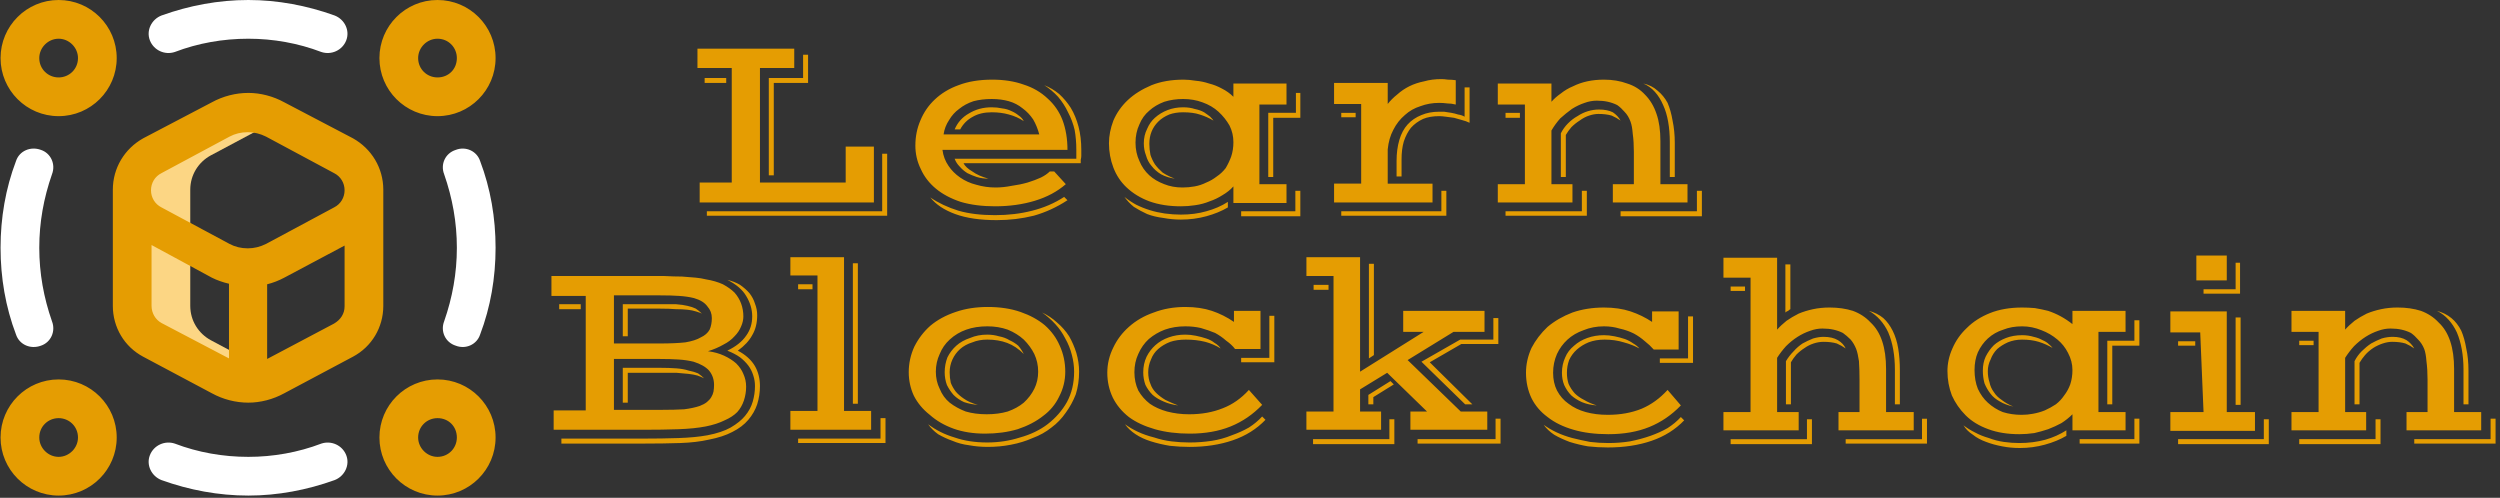
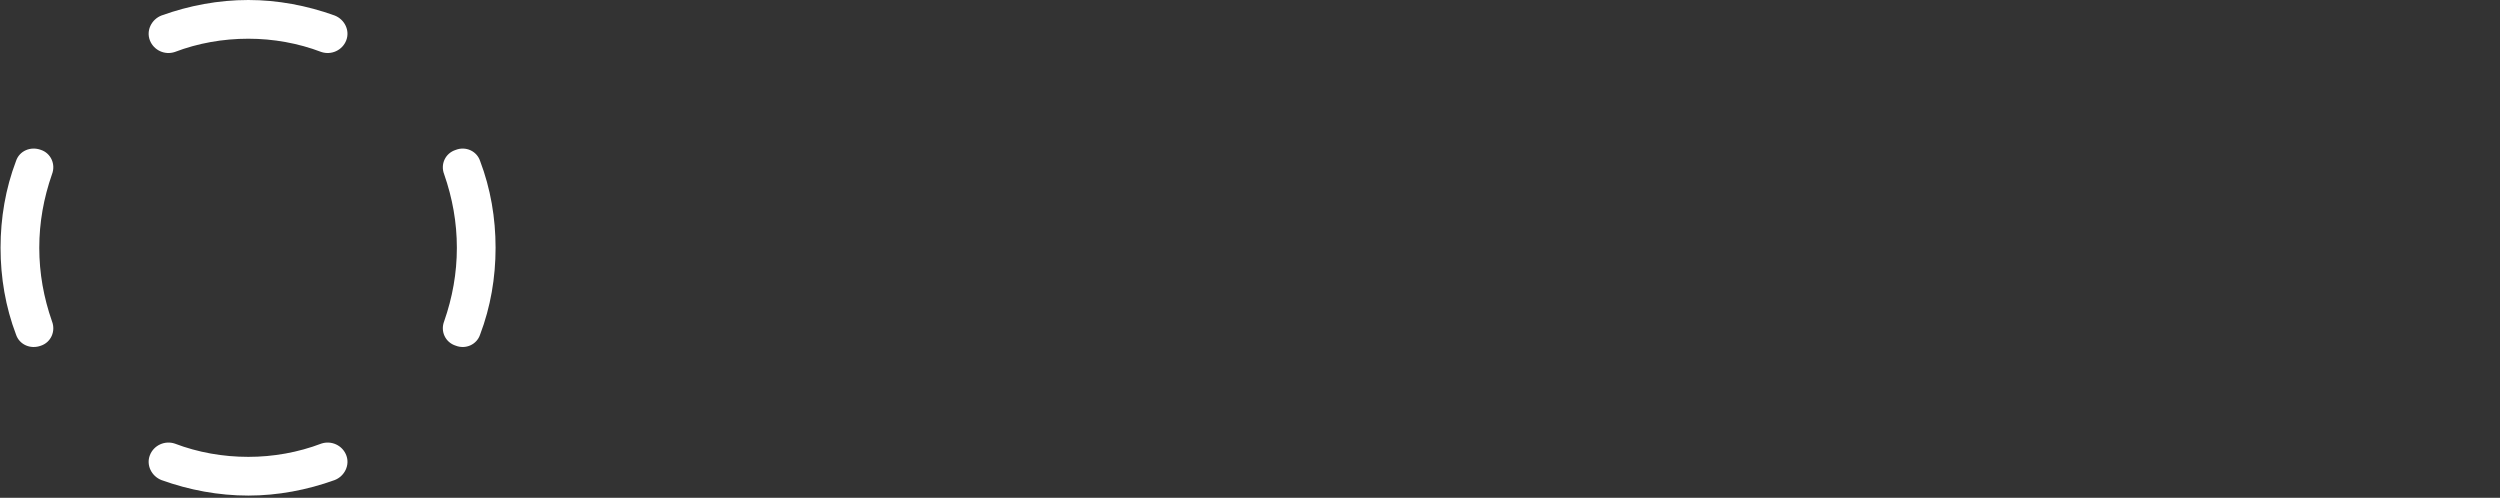
<svg xmlns="http://www.w3.org/2000/svg" width="452" height="90" version="1.2">
  <rect width="100%" height="100%" fill="#333333" stroke="none" />
  <style>.b{fill:#fff}.c{fill:#e59d02}</style>
-   <path d="M38.1 61.5c-2.2-1.2-3.7-3.5-3.7-6.2v-21c0-2.7 1.5-5 3.7-6.2l12-6.4-.3-.2c-1.5-.7-3.2-1.2-4.9-1.2-1.8 0-3.5.5-5 1.2l-12.3 6.6c-2.2 1.2-3.7 3.5-3.7 6.2v21c0 2.7 1.5 5 3.7 6.2L39.9 68c1.5.8 3.2 1.3 5 1.3 1.7 0 3.4-.5 4.9-1.3l.3-.1z" style="fill:#fcd684" />
  <path d="M7.4 27.1c-1.9-.7-3.9.2-4.5 2C1 34.1.1 39.4.1 44.8c0 5.4.9 10.7 2.8 15.7.6 1.8 2.6 2.7 4.5 2 1.8-.6 2.7-2.6 2-4.4-1.5-4.3-2.3-8.7-2.3-13.3 0-4.6.8-9 2.3-13.3.7-1.8-.2-3.8-2-4.4zM27.1 7.3c.7 1.8 2.7 2.7 4.5 2.1C35.8 7.8 40.3 7 44.9 7c4.5 0 9 .8 13.2 2.4 1.8.6 3.8-.3 4.5-2.1.7-1.8-.3-3.8-2.1-4.5C55.5 1 50.2 0 44.9 0c-5.4 0-10.7 1-15.7 2.8-1.8.7-2.8 2.7-2.1 4.5zM82.4 27.1c-1.9.6-2.8 2.6-2.1 4.4 1.5 4.3 2.3 8.7 2.3 13.3 0 4.6-.8 9-2.3 13.3-.7 1.8.2 3.8 2.1 4.4 1.8.7 3.8-.2 4.4-2 1.9-5 2.8-10.3 2.8-15.7 0-5.4-.9-10.7-2.8-15.7-.6-1.8-2.6-2.7-4.4-2zM60.5 86.8c1.8-.7 2.8-2.7 2.1-4.5-.7-1.8-2.7-2.7-4.5-2.1-4.2 1.6-8.7 2.4-13.2 2.4-4.6 0-9.1-.8-13.3-2.4-1.8-.6-3.8.3-4.5 2.1-.7 1.8.3 3.8 2.1 4.5 5 1.8 10.3 2.8 15.7 2.8 5.3 0 10.6-1 15.6-2.8z" class="b" />
-   <path d="m25.9 64.5 12.4 6.6c2 1.1 4.3 1.7 6.6 1.7 2.2 0 4.5-.6 6.5-1.7l12.4-6.6c3.4-1.8 5.5-5.3 5.5-9.2v-21c0-3.9-2.1-7.4-5.5-9.3l-12.4-6.5c-2-1.1-4.3-1.7-6.5-1.7-2.3 0-4.6.6-6.6 1.7L25.9 25c-3.4 1.9-5.5 5.4-5.5 9.3v21c0 3.9 2.1 7.4 5.5 9.2zm3.3-6.1c-1.1-.6-1.8-1.8-1.8-3.1v-11l10.9 5.9q1.4.7 3.1 1.1v13.5zm31.2.1-12.1 6.4V51.4q1.6-.4 3.1-1.2l10.9-5.8v11c0 1.3-.7 2.4-1.9 3.1zM29.2 31.3l12.3-6.6q1.5-.8 3.3-.8 1.7 0 3.3.8l12.3 6.6c1.2.6 1.9 1.8 1.9 3.1s-.7 2.5-1.9 3.1l-12.3 6.6q-1.6.8-3.3.8-1.8 0-3.3-.8l-12.3-6.6c-1.2-.6-1.9-1.8-1.9-3.1s.7-2.5 1.9-3.1zM10.6 0C4.8 0 .1 4.7.1 10.5S4.8 21 10.6 21s10.5-4.7 10.5-10.5S16.4 0 10.6 0zm0 14c-1.9 0-3.5-1.5-3.5-3.5C7.1 8.6 8.7 7 10.6 7s3.5 1.6 3.5 3.5c0 2-1.6 3.5-3.5 3.5zM10.6 89.6c5.8 0 10.5-4.7 10.5-10.5s-4.7-10.5-10.5-10.5S.1 73.3.1 79.1s4.7 10.5 10.5 10.5zm0-14c1.9 0 3.5 1.5 3.5 3.5 0 1.9-1.6 3.5-3.5 3.5S7.1 81 7.1 79.1c0-2 1.6-3.5 3.5-3.5zM79.1 68.6c-5.8 0-10.5 4.7-10.5 10.5s4.7 10.5 10.5 10.5 10.5-4.7 10.5-10.5-4.7-10.5-10.5-10.5zm0 14c-1.9 0-3.5-1.6-3.5-3.5 0-2 1.6-3.5 3.5-3.5 2 0 3.5 1.5 3.5 3.5 0 1.9-1.5 3.5-3.5 3.5zM79.1 0c-5.8 0-10.5 4.7-10.5 10.5S73.3 21 79.1 21s10.5-4.7 10.5-10.5S84.9 0 79.1 0zm0 14c-1.9 0-3.5-1.5-3.5-3.5 0-1.9 1.6-3.5 3.5-3.5 2 0 3.5 1.6 3.5 3.5 0 2-1.5 3.5-3.5 3.5zM126.5 36.6V33h5.8V12.3h-6.2V8.8h17.5v3.5h-6.2V33h15.5v-6.5h5.1v10.1zm12.5-4.9V14.1h6.2V9.9h.9V15h-6.2v16.7zM127.4 15v-.9h3.9v.9zm.4 23.2h31.7V27.8h.9V39h-32.6zm37.7-11.9q0-2.4.9-4.5.9-2.2 2.6-3.8 1.8-1.7 4.3-2.6 2.6-1 6.1-1 3.2 0 5.7.9 2.5.8 4.3 2.5 1.8 1.6 2.7 3.9.9 2.4.9 5.4h-22.6q.2 1.6 1.1 2.9.8 1.2 2.1 2.1 1.3.9 2.9 1.3 1.7.5 3.5.5 1.4 0 2.9-.3 1.5-.2 2.9-.6 1.3-.4 2.4-.9 1-.5 1.6-1.1h.8l2.1 2.3q-2.3 2-5.6 3t-7.2 1q-3.5 0-6.2-.8-2.7-.9-4.5-2.4-1.8-1.5-2.7-3.5-1-2-1-4.3zm7.1 2.4h22v-1.6q0-1.9-.3-3.6-.4-1.7-1.2-3.2-.7-1.5-1.8-2.8-1.1-1.2-2.5-2.1 1.5.6 2.7 1.6 1.2 1.1 2.1 2.5.9 1.5 1.4 3.4.5 1.9.5 4.2v1.1q0 .3-.1.7v.6h-21.2q.4.8 1.6 1.5 1.1.8 2.9 1.3-1.1 0-2.1-.3-.9-.3-1.7-.7-.8-.5-1.4-1.2-.6-.6-.9-1.4zm-2-4.4h17.3q-.4-1.5-1.1-2.7-.8-1.2-1.9-2-1.1-.9-2.5-1.3t-3.1-.4q-1.8 0-3.3.4-1.5.5-2.6 1.4-1.1.8-1.8 2-.8 1.2-1 2.6zm3-.9h-1q.8-1.9 2.6-2.9 1.8-1.1 4.1-1.1 1 0 1.9.2.9.1 1.7.5.7.3 1.3.8.6.4.9 1-1.2-.8-2.7-1.2-1.4-.4-3.1-.4-2 0-3.4.8-1.5.8-2.3 2.3zm-5.4 12.3q2.2 1.5 5.1 2.4 2.8.8 6.6.8 3.6 0 6.7-.8 3.2-.8 5.8-2.5l.6.6q-2.9 1.9-6.1 2.8-3.2.8-6.7.8-4.5 0-7.5-1.1t-4.5-3zm32.3-9.8q0-2 .8-4.1.9-2.1 2.6-3.7 1.7-1.6 4.3-2.7 2.5-1 5.8-1 1 0 2.2.2 1.2.1 2.4.5 1.2.3 2.3.9 1.2.6 2.1 1.5v-2.4h9.6v3.8h-4.9v14.4h4.9v3.4H223v-3q-.8.9-2 1.6-1.1.7-2.3 1.1-1.2.5-2.6.7-1.3.2-2.6.2-3.2 0-5.7-.9-2.4-.9-4.1-2.5-1.6-1.5-2.4-3.6-.8-2.1-.8-4.4zm28.8 6.1V20.4h5v-3.6h.8v4.5h-4.9V32zm-24-6.2q0 1.8.7 3.3.6 1.5 1.8 2.6 1.1 1 2.7 1.6 1.5.6 3.3.6 1.1 0 2.2-.2t2.1-.7q1-.4 1.9-1.1.9-.6 1.6-1.5.6-1 1-2.1.4-1.2.4-2.6 0-1.6-.7-3-.8-1.4-2-2.5t-2.9-1.7q-1.6-.6-3.5-.6-1.8 0-3.4.5-1.6.6-2.7 1.6-1.2 1-1.8 2.5-.7 1.5-.7 3.3zm1.5.1q0-1.4.6-2.6.5-1.2 1.4-2 1-.9 2.3-1.4 1.3-.5 2.8-.5 1.2 0 2.1.3 1 .2 1.7.6.6.4 1.1.8.4.4.6.7-1.2-.7-2.5-1.1-1.2-.4-3-.4-1.4 0-2.5.4-1.2.5-2 1.3t-1.2 1.8q-.4 1-.4 2.2 0 1 .2 2 .3.9.8 1.7.6.8 1.4 1.5.9.6 2.2 1.1-1.4-.2-2.5-.8-1-.6-1.7-1.5-.7-.8-1-1.9-.4-1-.4-2.2zm17.6 12.3h9.8v-3.7h.9v4.6h-10.7zm-21.1-2.6q1 .8 2.1 1.4 1.2.6 2.5 1t2.7.6q1.5.2 2.9.2 2.5 0 4.6-.6 2.2-.6 3.9-1.7v1q-1.7 1-3.9 1.6-2.2.6-4.6.6-1.6 0-3.2-.3-1.6-.2-2.9-.7-1.3-.6-2.4-1.3-1-.8-1.7-1.8zm37.9 1v-3.4h4.9V18.8h-4.9V15h9.7v3.8q.7-.9 1.7-1.7 1-.9 2.2-1.5 1.2-.6 2.7-.9 1.4-.4 3.1-.4.5 0 1.2.1.7 0 1.4.1v4.4q-.8-.2-1.5-.2-.8-.1-1.5-.1-1.8 0-3.4.6-1.6.5-2.8 1.6-1.3 1.1-2.1 2.7-.8 1.5-1 3.5v6.2h8.1v3.4zm11.3-4.7v-2.8q0-2.1.5-3.8.5-1.7 1.5-2.8 1-1.1 2.5-1.7 1.4-.6 3.2-.6h.9q.6.1 1.3.2.6.1 1.2.3.7.1 1.2.4v-5.3h.9v6.4q-.6-.3-1.4-.5l-1.4-.4q-.8-.1-1.5-.2t-1.2-.1q-1.7 0-2.9.5-1.3.6-2.2 1.6-.8 1-1.3 2.5-.4 1.4-.4 3.2v3.1zm-10-10.7v-.8h2.6v.8zm0 17h18.1v-3.7h.9V39h-19zm28.3-1.6v-3.3h4.9V18.9h-4.9v-3.8h9.7v3.3q.7-.8 1.7-1.5 1-.8 2.2-1.3 1.2-.6 2.6-.9 1.4-.3 3-.3 2.3 0 4.2.7 1.9.6 3.2 2 1.4 1.4 2.1 3.5.7 2 .7 4.9v7.8h4.9v3.3h-13.5v-3.3h3.8v-5.9q0-1.8-.2-3.2-.1-1.4-.4-2.2-.4-1.1-1.1-1.8-.6-.7-1.3-1.2-.8-.4-1.7-.6-.9-.2-2-.2t-2.2.4q-1.2.4-2.3 1.1-1.1.8-2.1 1.7-.9 1-1.6 2.2v9.7h3.8v3.3zm31.1-4.6v-6.3q0-2-.3-3.7-.3-1.7-.9-3-.6-1.4-1.5-2.4t-2.1-1.5q1.5.3 2.6 1.3 1.1.9 1.8 2.2.6 1.4.9 3.2.4 1.9.4 4V32zm-19.7 0v-7.9q.5-1 1.3-1.8t1.7-1.3q.9-.6 1.9-.9 1-.3 2-.3 1.5 0 2.5.5.9.6 1.4 1.5-.7-.5-1.6-.9-1-.3-2.4-.3-.8 0-1.7.3-.9.3-1.7.9-.8.5-1.5 1.2-.6.7-1 1.4V32zm-10-10.7v-.9h2.6v.9zM293 38.2h13.8v-3.7h.9v4.6H293zm-20.8 0H286v-3.7h.9V39h-14.7zM100.1 77.7v-3.5h5.8V53.5h-6.2v-3.6H120q1.9.1 3.3.1 1.4.1 2.5.2 1 .1 1.8.3 1.8.3 3.1.9 1.3.7 2.1 1.5.8.9 1.2 2 .4 1.1.4 2.3 0 .9-.4 1.8-.4 1-1.2 1.8-.8.9-2 1.5-1.2.7-2.8 1.2 1.6.2 2.9.8 1.3.6 2.2 1.4.9.9 1.3 1.9.5 1.1.5 2.3 0 1.3-.4 2.5t-1.2 2.1q-.9.9-2.3 1.5-1.4.7-3.4 1.1-2.1.4-4.9.5-2.9.1-6.5.1zm1.4 1.6h14.7q3.5 0 6.5-.1t5.2-.5q2.6-.5 4.2-1.4 1.7-1 2.6-2.1 1-1.2 1.4-2.6.4-1.4.4-2.8 0-1-.3-1.9-.3-1-.9-1.8-.6-.8-1.5-1.5-1-.7-2.3-1.2 2.3-1.1 3.4-2.7 1.1-1.5 1.1-3.5 0-1.9-1.1-3.7-1-1.7-3.4-2.9 1.3.3 2.3.9 1 .7 1.7 1.5.7.9 1 1.9.4 1 .4 2.1 0 2.1-.9 3.6-.8 1.5-2.6 2.8 2.1 1.1 3.1 2.8.9 1.6.9 3.6 0 1.7-.5 3.3-.5 1.5-1.6 2.8-1.1 1.3-2.9 2.2-1.7.9-4.3 1.4-2.2.5-5.1.6-3 .1-6.8.1h-14.7zm9.5-17.2h8.3q2.8 0 4.6-.2 1.8-.3 2.8-.9 1.1-.5 1.6-1.4.4-.9.4-2.1 0-1.2-.8-2.1-.7-1-2.4-1.5-1.2-.3-2.7-.4-1.4-.1-3.5-.1H111zm1.6-1.3V55h9.6q1.3.1 2.1.3.9.2 1.5.5.6.4 1.1.9-.4-.2-1.1-.4-.6-.2-1.5-.3-.9-.1-2.1-.1-1.2-.1-2.9-.1h-5.8v5zm-11.5-4.9V55h3.9v.9zm9.9 18.2h8.7q2.3 0 4-.1 1.6-.2 2.8-.6.8-.3 1.3-.7.5-.4.8-.9.3-.5.4-1 .1-.6.1-1.2 0-1.5-.9-2.6-.9-1-2.8-1.6-1.2-.3-2.7-.4-1.5-.1-3.4-.1H111zm1.6-1.3v-6.3h6.7q1.7 0 3 .1t2.2.4q1 .2 1.7.5.6.4 1.1.9-.6-.3-1.2-.5-.7-.2-1.6-.3-.9-.1-2.2-.2h-8.8v5.4zm30.3 4.9v-3.4h4.9V49.8h-4.9v-3.3h9.7v27.8h4.9v3.4zm11.3-4.7V47.6h.9V73zm-9.9-20.7v-.9h2.6v.9zm0 27h14.9v-3.7h.9v4.5h-15.8zm20-12q0-2.4 1-4.6 1.1-2.2 2.9-3.8 1.9-1.6 4.6-2.5 2.6-.9 5.8-.9 3.3 0 5.9.9 2.6.9 4.4 2.4 1.8 1.6 2.7 3.7 1 2.2 1 4.7 0 2.4-1.1 4.5-1 2.1-2.9 3.5-1.9 1.5-4.6 2.4-2.7.8-5.9.8t-5.7-.9q-2.5-.9-4.3-2.5-1.9-1.5-2.9-3.5-.9-2-.9-4.2zm3.5 9.4q2.1 1.6 4.8 2.4 2.6.9 5.9.9 3.1 0 5.9-.9 2.9-.8 5-2.4 2.2-1.7 3.5-4 1.3-2.4 1.3-5.5 0-1.5-.4-3-.4-1.6-1.2-3-.7-1.4-1.8-2.6-1.1-1.2-2.4-2.1 1.5.7 2.7 1.8 1.3 1.1 2.2 2.5.8 1.4 1.3 3 .5 1.7.5 3.4 0 2.2-.6 4.1-.7 1.8-1.8 3.3-1.1 1.6-2.6 2.7-1.5 1.2-3.4 1.9-1.8.8-3.9 1.2-2 .4-4.2.4-1.8 0-3.4-.3-1.6-.2-3-.8-1.4-.5-2.6-1.2-1.1-.8-1.8-1.8zm1.4-9.5q0 1.7.7 3.1.6 1.5 1.8 2.5 1.3 1 2.9 1.6 1.7.5 3.8.5 2.1 0 3.8-.5 1.7-.6 2.9-1.6 1.2-1.1 1.9-2.5t.7-3.1q0-1.7-.7-3.2-.7-1.4-1.9-2.6-1.2-1.1-2.9-1.8-1.7-.6-3.7-.6-2.1 0-3.8.6-1.7.6-3 1.8-1.2 1.1-1.8 2.6-.7 1.5-.7 3.2zm1.6.1q0-1.4.5-2.7.6-1.2 1.6-2.1 1-.9 2.5-1.4 1.4-.6 3.1-.6 1.1 0 2.1.3 1.1.2 1.9.7.9.4 1.6 1 .6.7 1 1.5-1.4-1.4-3-2-1.6-.6-3.6-.6-1.5 0-2.7.5-1.3.4-2.2 1.2-.9.8-1.4 1.9-.5 1.1-.5 2.3 0 1 .2 1.9.3.8.9 1.6.6.7 1.5 1.3 1 .7 2.5 1.1-1.3-.1-2.5-.5-1.1-.5-1.9-1.3-.7-.8-1.2-1.8-.4-1.1-.4-2.3zm29.4.1q0-2.4 1.1-4.6 1-2.1 2.8-3.7 1.9-1.7 4.5-2.6 2.6-1 5.7-1 2.7 0 4.8.7 2.1.7 4 2v-2h4.8v6.9h-4.6q-.6-.8-1.6-1.5-.9-.8-2-1.4-1.2-.5-2.6-.9-1.3-.3-2.8-.3-2 0-3.7.6-1.6.6-2.9 1.7-1.2 1.1-1.9 2.7-.7 1.5-.7 3.3 0 1.8.7 3.3.8 1.4 2.1 2.4 1.3.9 3.1 1.4 1.9.5 4 .5 3.4 0 6.1-1.1 2.6-1 4.7-3.3l2.4 2.7q-2.5 2.6-5.7 3.9-3.2 1.3-7.4 1.3-3.5 0-6.3-.8t-4.7-2.2q-1.9-1.5-2.9-3.5-1-2.1-1-4.5zm24.2-1.9v-.8h5.1v-7.6h.9v8.4zm-17.7 1.8q0-1.5.6-2.8.6-1.2 1.6-2.1 1-.9 2.4-1.4 1.4-.5 3-.5.9 0 1.9.2 1 .2 1.9.5.9.3 1.5.8.7.4 1.1 1-1.3-.8-2.8-1.2-1.6-.4-3.5-.4-1.6 0-2.8.4-1.3.5-2.2 1.3-.9.8-1.3 1.9-.5 1.1-.5 2.3 0 1.2.4 2.1.3.9 1 1.6.7.7 1.7 1.3 1 .5 2.3 1-1.5-.2-2.6-.7-1.2-.5-2-1.2-.8-.8-1.3-1.8-.4-1.1-.4-2.3zm-3.3 9.4q1.1.8 2.4 1.4 1.3.6 2.9 1 1.5.5 3.1.7 1.6.2 3.3.2 2 0 4-.3 1.9-.3 3.6-1 1.7-.6 3.1-1.4 1.4-.9 2.4-2l.6.6q-2.4 2.5-5.9 3.7-3.5 1.2-7.8 1.2-1.8 0-3.6-.2-1.8-.3-3.4-.8-1.6-.5-2.8-1.3-1.2-.8-1.9-1.8zm32.8 1v-3.3h4.9V49.9h-4.9v-3.4h9.7v20.7l11.5-7.2h-3.7v-3.8h14.7V60h-5.6l-8.3 5.1 9.6 9.3h4.8v3.3H255v-3.3h3l-7.2-7-4.9 3v4h3.8v3.3zm11.3-12.9V47.7h.9v16.5zm-10-12.4v-.9h2.7v.9zm19.5 13 7-4h6v-3.9h.9v4.7h-6.7l-5.7 3.3 7.7 7.6h-1.3zm-9.6 7.7v-1.7l4-2.5.6.6-3.7 2.3v1.3zm8.9 6.3h14.1v-3.7h.9v4.5h-15zm-18.9 0h13.8v-3.6h.9v4.5h-14.7zm38.5-12q0-2.3 1-4.5 1.1-2.1 2.9-3.8 1.9-1.6 4.5-2.6 2.6-.9 5.7-.9 2.7 0 4.8.7 2.1.7 3.9 1.9v-1.9h4.8v6.9H299q-.7-.8-1.6-1.5-.9-.8-2-1.4-1.2-.6-2.6-.9-1.3-.4-2.8-.4-2 0-3.7.7-1.7.6-2.9 1.7t-1.9 2.6q-.7 1.6-.7 3.4 0 1.8.7 3.2.8 1.5 2.1 2.4 1.3 1 3.1 1.5t4 .5q3.4 0 6.1-1.1 2.6-1.1 4.7-3.4l2.4 2.8q-2.5 2.6-5.7 3.9-3.2 1.3-7.4 1.3-3.6 0-6.3-.8-2.8-.8-4.7-2.3-1.9-1.4-2.9-3.4-1-2.1-1-4.6zm24.2-1.8v-.8h5.1v-7.6h.9v8.4zm-17.7 1.8q0-1.5.6-2.8.5-1.2 1.6-2.1 1-.9 2.4-1.4 1.4-.5 3-.5.9 0 1.9.2 1 .2 1.9.5.8.3 1.5.8.7.4 1.1.9-1.3-.7-2.8-1.1-1.6-.5-3.5-.5-1.6 0-2.9.5-1.2.5-2.1 1.3-.9.8-1.4 1.9-.4 1.1-.4 2.3 0 1.1.3 2 .4.9 1.1 1.7.7.7 1.7 1.2 1 .6 2.3 1-1.5-.1-2.7-.6-1.1-.5-1.9-1.2-.8-.8-1.3-1.9-.4-1-.4-2.2zm-3.3 9.4q1.1.8 2.4 1.4 1.3.6 2.8 1 1.6.4 3.2.7 1.6.2 3.3.2 2 0 3.9-.3 2-.4 3.7-1 1.7-.6 3.1-1.4 1.4-.9 2.4-2l.6.6q-2.4 2.5-5.9 3.7-3.5 1.2-7.9 1.2-1.8 0-3.6-.2-1.7-.3-3.3-.8-1.6-.6-2.8-1.3-1.2-.8-1.9-1.8zm32.5 1v-3.3h4.9V50.2h-4.9v-3.6h9.7v13q.7-.8 1.7-1.6 1-.7 2.2-1.3 1.2-.5 2.6-.8 1.4-.3 3-.3 2.3 0 4.2.6 1.9.7 3.2 2.1 1.4 1.3 2.1 3.4.7 2.1.7 5v7.8h5v3.3h-13.6v-3.3h3.8v-5.9q0-1.8-.1-3.3-.2-1.4-.5-2.2-.4-1-1-1.7-.7-.7-1.4-1.2-.8-.4-1.7-.6-.9-.2-2-.2t-2.2.4q-1.2.4-2.3 1.1-1.1.7-2.1 1.7-.9 1-1.6 2.1v9.8h3.9v3.3zm11.2-21.3v-8.7h.9v8.1q-.2.1-.4.3-.3.1-.5.3zm-9.9-3.9v-.8h2.6v.8zm29.7 20.5v-6.3q0-1.9-.3-3.6-.3-1.7-.9-3.1-.6-1.3-1.5-2.3-.9-1-2-1.6 1.5.4 2.6 1.3 1 .9 1.7 2.3t1 3.2q.3 1.8.3 4v6.1zm-19.7 0v-7.8q.6-1 1.4-1.8.7-.8 1.6-1.4.9-.5 1.9-.9 1-.3 1.9-.3 1.6 0 2.6.6t1.4 1.5q-.7-.5-1.6-.9-1-.3-2.4-.3-.9 0-1.8.3t-1.6.8q-.8.5-1.5 1.2-.6.7-1 1.4v7.6zm10.8 6.3h13.8v-3.7h.9v4.5h-14.7zm-20.8 0h13.8v-3.6h.9v4.5h-14.7zm39.2-12.3q0-2.1.9-4.1.9-2.1 2.6-3.7 1.7-1.7 4.2-2.7 2.5-1 5.8-1 1.1 0 2.3.1 1.2.2 2.4.5 1.2.4 2.3 1 1.1.6 2.1 1.4v-2.4h9.6V60h-4.9v14.5h4.9v3.3h-9.6v-2.9q-.9.9-2 1.6-1.1.6-2.4 1.1-1.2.4-2.5.7-1.4.2-2.7.2-3.2 0-5.6-.9-2.5-.9-4.1-2.5-1.6-1.6-2.5-3.6-.8-2.1-.8-4.4zm28.9 6V61.6h4.9v-3.7h.9v4.6h-4.9v10.6zm-24-6.2q0 1.9.6 3.4.7 1.5 1.8 2.5 1.2 1.1 2.7 1.7 1.6.5 3.4.5 1.1 0 2.1-.2 1.1-.2 2.1-.6 1.1-.5 2-1.1.9-.7 1.5-1.6.7-.9 1.1-2 .4-1.2.4-2.6 0-1.6-.8-3.1-.7-1.4-1.9-2.4-1.3-1.1-2.9-1.7-1.7-.7-3.5-.7-1.9 0-3.4.6-1.6.5-2.8 1.6-1.1 1-1.8 2.5-.6 1.4-.6 3.2zm1.5.1q0-1.4.5-2.5.6-1.2 1.5-2.1.9-.8 2.2-1.3 1.3-.5 2.9-.5 1.1 0 2.1.3.9.2 1.6.6.7.3 1.1.7.5.4.7.7-1.2-.7-2.5-1.1-1.3-.4-3-.4-1.4 0-2.6.5-1.1.5-1.9 1.2-.8.8-1.2 1.9-.5 1-.5 2.1t.3 2q.2 1 .8 1.8.5.8 1.4 1.4.9.7 2.1 1.2-1.4-.3-2.4-.9-1.1-.6-1.7-1.4-.7-.9-1.1-1.9-.3-1.1-.3-2.3zM376 79.4h9.9v-3.7h.9v4.5H376zm-21-2.5q.9.7 2.1 1.3 1.1.6 2.5 1 1.3.5 2.7.7 1.4.2 2.8.2 2.5 0 4.7-.6 2.1-.6 3.8-1.7v1q-1.7 1-3.9 1.6-2.2.6-4.5.6-1.7 0-3.2-.3-1.6-.3-2.9-.8-1.4-.5-2.4-1.3-1.1-.7-1.7-1.7zm42.1-26.2v-4.5h5.5v4.5zm1.3 2.4v-.8h5.8v-4.8h.8v5.6zm-6 24.8v-3.4h6l-.6-14.4h-5.4v-3.8h10.2v18.2h5.1v3.4zm11.8-4.7V57.4h.9v15.8zm-10.4-10.7v-.8h3.1v.8zm0 16.9h15.5v-3.6h.9v4.5h-16.4zm20.5-1.6v-3.3h4.9V60h-4.9v-3.8h9.7v3.4q.7-.8 1.7-1.6 1-.7 2.2-1.3 1.2-.5 2.6-.8 1.4-.3 3-.3 2.3 0 4.2.6 1.9.7 3.2 2.1 1.4 1.3 2.1 3.4.7 2.1.7 5v7.8h4.9v3.3h-13.5v-3.3h3.8v-5.9q0-1.8-.2-3.3-.1-1.4-.4-2.2-.4-1-1.1-1.7-.6-.7-1.3-1.2-.8-.4-1.7-.6-.9-.2-2-.2t-2.2.4q-1.2.4-2.3 1.1-1.1.7-2.1 1.7-.9 1-1.6 2.1v9.8h3.8v3.3zm31.1-4.7v-6.3q0-1.9-.3-3.6-.3-1.7-.9-3.1-.6-1.3-1.5-2.3-.9-1-2.1-1.6 1.5.4 2.6 1.3t1.8 2.3q.6 1.4.9 3.2.4 1.8.4 4v6.1zm-19.7 0v-7.8q.5-1 1.3-1.8t1.7-1.4q.9-.5 1.9-.9 1-.3 2-.3 1.5 0 2.5.6.9.6 1.4 1.5-.7-.5-1.6-.9-1-.3-2.4-.3-.8 0-1.7.3-.9.3-1.7.8-.9.6-1.5 1.3-.6.7-1 1.4v7.5zm-10-10.7v-.8h2.6v.8zm20.8 17h13.8v-3.7h.9v4.5h-14.7zm-20.8 0h13.8v-3.6h.9v4.5h-14.7z" class="c" />
</svg>